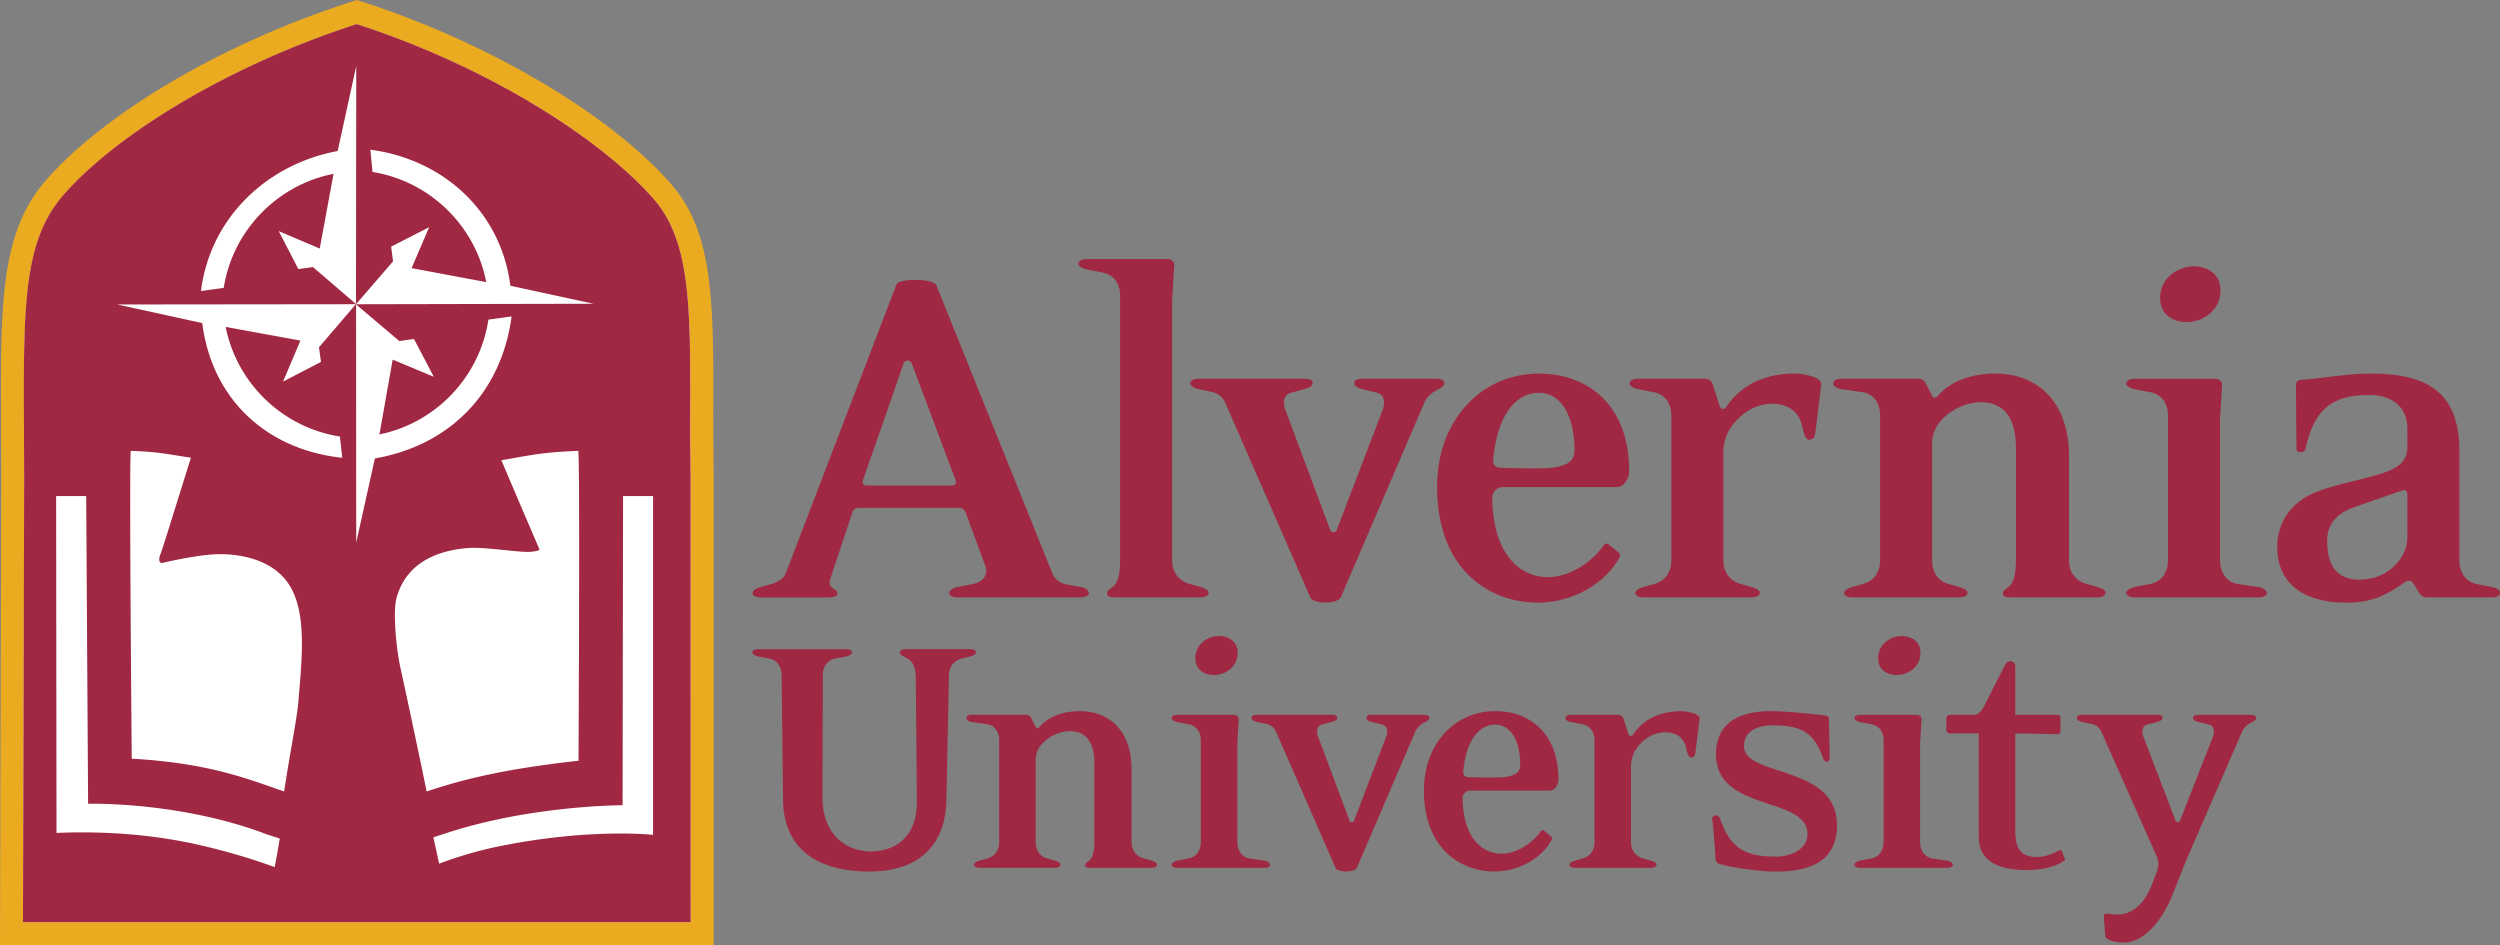
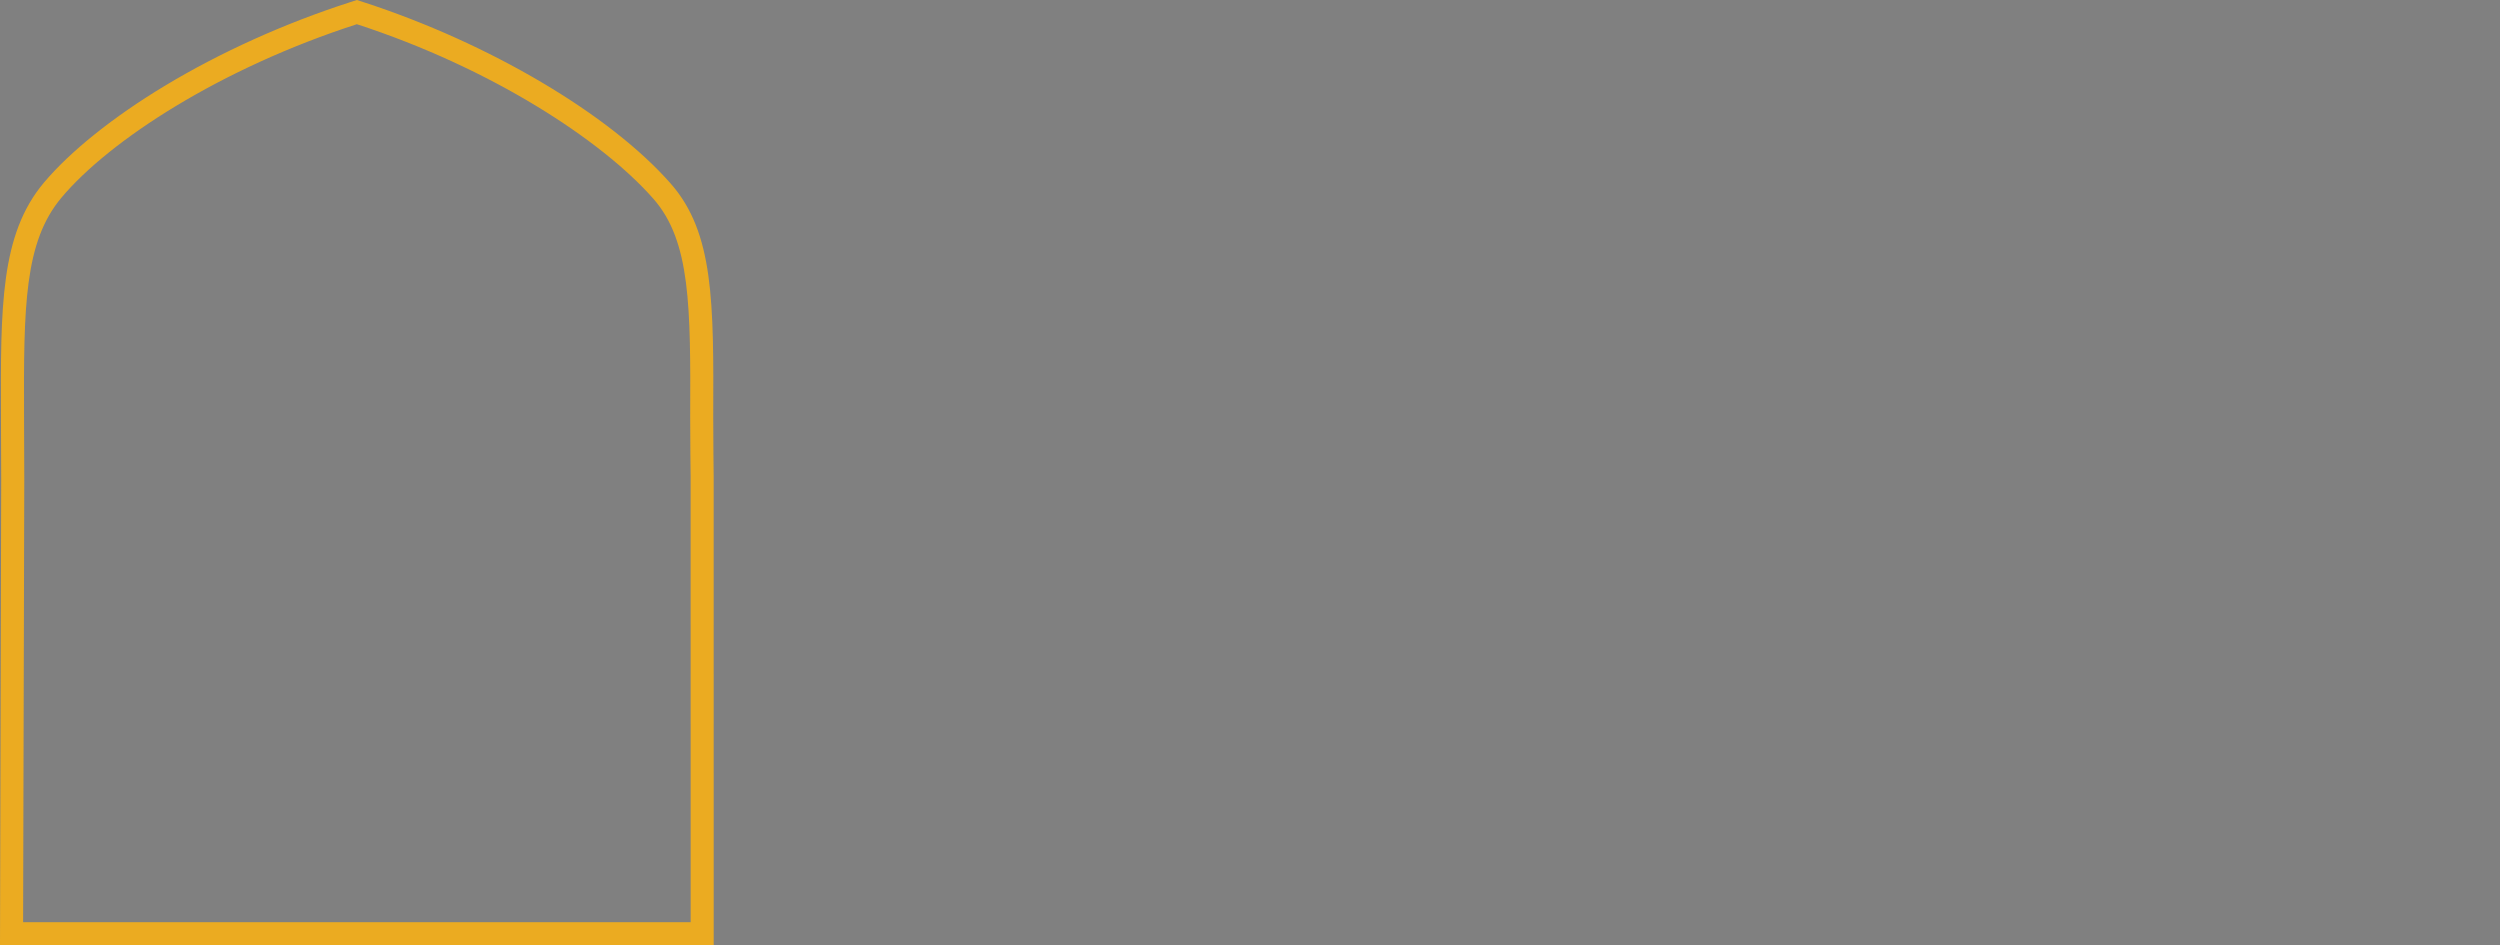
<svg xmlns="http://www.w3.org/2000/svg" xml:space="preserve" id="Layer_1" x="0" y="0" style="enable-background:new 0 0 792 612" version="1.1" viewBox="26.07 123.49 748.56 283.02">
  <rect x="26.07" y="123.49" width="748.56" height="283.02" fill="#808080" stroke="none" />
  <style>     .st2{fill:#a02843}   </style>
-   <path d="m29.53 403.06.35-136.16-.07-18.59c-.13-32.12-.21-53.33 12.04-67.9 19.06-22.66 58.94-42.93 90.01-52.95l1.06-.34 1.06.35c44.96 14.63 76.75 37.84 90.32 53.27 12.09 13.75 12.01 34.06 11.88 67.71-.02 5.46.13 17.58.13 17.7l.01 136.93H29.53z" style="fill:#fff" />
  <path d="M132.92 130.74c40.2 13.08 73.36 34.71 88.79 52.27 11.15 12.68 11.15 32.26 11.02 65.42-.02 5.55.13 17.75.13 17.75l.01 133.44H32.99l.35-132.7-.07-18.62c-.13-33.16.06-52.38 11.23-65.66 14.48-17.24 47.77-38.78 88.42-51.9m.01-7.25-2.13.69c-19.59 6.32-38.77 14.99-55.47 25.06-15.41 9.3-28.24 19.58-36.12 28.95-13.06 15.53-12.97 37.25-12.85 70.13l.07 18.61-.34 132.67-.02 6.91h213.7v-6.9l-.01-133.44v-.08c0-.12-.15-12.21-.13-17.64.14-34.47.22-55.27-12.74-70-18.24-20.75-54.29-42.05-91.84-54.27l-2.12-.69z" style="fill:#ebab21" />
-   <path d="M32.95 399.62h199.92l-.01-133.46s-.15-12.21-.13-17.76c.13-33.16.13-52.75-11.02-65.43-15.44-17.55-48.6-39.19-88.81-52.27-40.66 13.12-73.95 34.67-88.44 51.9-11.17 13.28-11.36 32.51-11.23 65.67l.07 18.62-.35 132.73zm82.51-66.55c-.41 5.42-2.56 15.67-4.31 27.41-11.27-3.9-22.75-8.53-45.63-9.82 0 0-.83-91.6-.26-92.17 8.63.31 11.08 1.04 17.99 2.04-3.16 10.03-8.72 28.02-9.15 28.97-.58 1.3-.5 2.82.74 2.52 3.16-.77 10.75-2.36 15.84-2.57 5.09-.21 16.61.59 22.07 9.29 5.47 8.69 3.53 23.45 2.71 34.33zm17.27-47.11-.04-71.32 12.96 10.97 4.37-.63 5.95 11.33-12.32-5.14-3.97 22.4c16.91-3.45 30.06-17.23 32.63-34.38l6.94-.94c-3.13 23.5-19.19 38.78-40.93 42.5l-5.59 25.21zm12.87 35.65c-.82-4.43-1.96-14.82-.79-19.1 3.14-11.51 13.95-14.43 21.71-14.94 4.78-.31 14.73 1.3 17.91 1.17 3.18-.13 3.16-.77 3.16-.77s-7.01-16.28-11.39-26.67c8.09-1.38 12.19-2.43 23-2.81.57.57.09 92.78.09 92.78-22.08 2.46-34.34 5.48-45.48 9.21-4.02-19.76-7.79-36.62-8.21-38.87zm67.03-49.59h8.98v101.45s-18.27-2.08-45.15 3.23c-6.94 1.37-13.1 3.21-18.89 5.39a976.6 976.6 0 0 1-1.73-7.9c.87-.29 1.75-.53 2.62-.83 25.94-8.8 54.03-8.76 54.03-8.76l.14-92.58zm-69.45-74.67 11.39-5.84-5.26 12.27 22.36 4.18c-3.29-16.94-16.93-30.23-34.06-32.97l-.64-6.68c22.13 2.94 39.17 18.8 41.91 40.74l24.93 5.39-71.15.15 11.1-12.85-.58-4.39zm-16-28.64 5.56-25.46-.08 71.27-12.88-11.06-4.38.6-5.87-11.37 12.28 5.22 4.13-22.37c-16.93 3.33-30.18 17.01-32.88 34.15l-6.81.94c2.74-21.94 19.78-38 40.93-41.92zm5.44 45.87-11.04 12.9.6 4.38-11.36 5.89 5.2-12.29-22.38-4.08c3.37 16.92 17.07 30.15 34.21 32.81l.69 6.37c-22.33-2.35-38.97-17.23-41.91-40.34l-25.42-5.56 71.41-.08zm-80.74 57.44.57 92.14s26.98-.77 52.86 8.91c1.49.56 3.04.97 4.53 1.51-.57 3.45-1.09 6.42-1.51 8.55-6.03-2.21-13.25-4.45-21.68-6.43-13.21-3.1-27.99-4.48-43.66-3.81 0 0-.11-99.07-.11-100.87h9zM349.59 302.37h-36.78c-1.4 0-2.49-.47-2.49-1.25 0-.94 1.09-1.56 2.49-1.87l4.83-.94c2.03-.47 3.74-1.71 3.74-4.05 0-.47-.16-1.09-.31-1.4l-5.92-16.05c-.31-.78-1.09-1.25-1.87-1.25H283.2c-.94 0-1.56.47-1.87 1.25l-6.08 18.24c-.31 1.09-.78 2.34-.78 2.65 0 .78.31 1.56 1.09 2.03.78.47 1.25.78 1.25 1.4 0 .94-1.25 1.25-2.65 1.25H253.9c-1.4 0-2.49-.47-2.49-1.25 0-.94 1.25-1.56 2.49-1.87l3.27-.94c1.72-.47 3.58-1.56 4.21-3.27l33.04-86.19c.31-1.09 2.81-1.56 5.92-1.56 3.12 0 5.61.62 6.08 1.56l34.76 86.34c.78 1.87 2.49 2.96 4.21 3.27l4.21.78c1.25.16 2.49.93 2.49 1.87 0 .78-1.25 1.25-2.5 1.25zm-50.49-69.98c-.47-1.25-2.03-1.25-2.49 0l-12.16 34.91c-.31.78.16 1.56 1.09 1.56h25.72c.78 0 1.25-.78.94-1.56l-13.1-34.91zM385.45 302.37h-25.87c-1.4 0-2.03-.47-2.03-1.25 0-.94 1.09-1.25 2.03-2.18 1.09-1.09 1.87-3.27 1.87-7.95v-79.02c0-3.9-2.18-6.23-5.14-6.86l-4.83-.94c-1.25-.31-2.49-.78-2.49-1.71 0-.94 1.09-1.4 2.49-1.4h24c1.25 0 2.18.62 2.18 1.87l-.62 10.29v78.08c0 3.9 2.34 6.23 5.14 7.01l3.43.94c1.25.47 2.34.93 2.34 1.71-.01.94-1.1 1.41-2.5 1.41zM456.52 240.18c-1.56.78-3.12 1.87-4.05 4.05l-24.94 58.13c-.47.94-2.49 1.56-4.68 1.56-1.87 0-4.05-.62-4.36-1.4l-25.56-58.45c-.78-1.87-2.49-2.96-4.21-3.27l-3.74-.78c-1.25-.31-2.49-.78-2.49-1.87 0-.78 1.09-1.25 2.49-1.25h31.64c1.4 0 2.49.31 2.49 1.25 0 1.09-1.09 1.4-2.49 1.87l-4.05 1.09c-1.56.47-2.03 1.56-2.03 2.96 0 .78.16 1.71.47 2.34l13.4 35.85c.31.78 1.56.78 1.87 0L440 246.41c.31-.62.47-1.56.47-2.34 0-1.4-.47-2.49-2.03-2.96l-4.36-1.09c-1.4-.31-2.49-.78-2.49-1.87 0-.94 1.09-1.25 2.49-1.25h21.98c1.4 0 2.49.47 2.49 1.25 0 .94-.94 1.4-2.03 2.03zM510.29 269.32h-34.13c-1.72 0-3.27 1.4-3.27 3.12.16 16.68 7.95 23.85 16.68 23.85 7.01 0 13.72-5.14 16.68-9.51.47-.62.93-.62 1.4-.31l3.12 2.49c.47.47.47.78.31 1.25-4.21 7.95-14.03 13.72-24.63 13.72-14.18 0-30.08-9.66-30.08-34.6 0-20.42 13.56-33.98 30.55-33.98 13.56 0 26.96 8.42 26.96 29.3 0 2.02-1.56 4.67-3.59 4.67zm-23.38-28.21c-7.64 0-12.62 7.79-13.72 19.79-.16 1.71.62 2.65 2.34 2.65 0 0 4.68.16 8.1.16h3.27c2.96 0 4.99-.16 6.7-.78 2.96-.78 3.9-2.34 3.9-4.83.01-9.51-3.73-16.99-10.59-16.99zM569.68 252.65c-.16 1.4-.47 2.49-1.87 2.49-1.56 0-1.87-3.43-2.34-4.83-.93-3.43-3.9-5.92-8.73-5.92-5.45 0-10.13 3.43-12.78 7.64-1.09 1.71-1.87 4.52-1.87 6.7v32.57c0 3.9 2.34 6.23 5.14 7.01l3.27.94c1.4.47 2.49.93 2.49 1.71 0 .94-1.09 1.4-2.49 1.4h-32.26c-1.4 0-2.49-.47-2.49-1.25 0-.94 1.09-1.4 2.49-1.87l3.27-.94c2.81-.78 4.99-3.12 4.99-7.01v-43.48c0-3.9-2.34-6.39-5.14-6.86l-4.83-.94c-1.4-.31-2.49-.93-2.49-1.71 0-.93 1.09-1.4 2.49-1.4h19.95c1.4 0 2.18.78 2.49 1.87l2.03 6.39c.31.78 1.25 1.09 1.87.31 4.68-7.01 12-10.13 20.73-10.13 1.56 0 3.9.47 5.3.94.93.31 2.65 1.09 2.49 2.34l-1.71 14.03zM654 302.37h-26.18c-1.4 0-2.03-.47-2.03-1.25 0-.94 1.09-1.25 2.03-2.18 1.09-1.09 1.87-3.27 1.87-7.95v-33.35c0-9.04-3.58-13.72-10.6-13.72-5.92 0-14.49 4.83-14.49 12.16v35.22c0 3.9 2.03 6.23 4.83 7.01l3.27.94c1.25.31 2.49.93 2.49 1.71 0 .94-1.09 1.4-2.49 1.4h-31.95c-1.4 0-2.49-.47-2.49-1.25 0-.94 1.09-1.4 2.49-1.87l3.27-.94c2.81-.78 4.99-3.12 4.99-7.01v-43.48c0-3.9-2.18-6.39-5.14-6.86l-6.39-.94c-1.25-.16-2.49-.78-2.49-1.71 0-.93 1.09-1.4 2.49-1.4h22.91c1.25 0 2.03.62 2.49 1.71l1.72 3.43c.31.62.93.78 1.56.16 4.05-4.83 10.75-6.86 17.3-6.86 12.94 0 22.13 8.73 22.13 24.78v31.17c0 3.9 2.34 6.23 5.14 7.01l3.43.94c1.25.47 2.34.93 2.34 1.71-.01.95-1.1 1.42-2.5 1.42zM702.32 302.37h-37.09c-1.25 0-2.49-.47-2.49-1.25 0-.94 1.25-1.56 2.49-1.87l4.83-.94c2.96-.62 5.14-3.12 5.14-7.01v-43.48c0-3.9-2.18-6.23-5.14-6.86l-4.83-.94c-1.25-.31-2.49-.78-2.49-1.71 0-.93 1.09-1.4 2.49-1.4h24c1.25 0 2.18.62 2.18 1.87l-.62 10.29v42.24c0 3.9 2.34 6.55 5.14 7.01l6.39.94c1.25.16 2.49.93 2.49 1.87 0 .77-1.25 1.24-2.49 1.24zm-21.51-82.45c-4.05 0-7.95-2.18-7.95-7.17 0-5.92 5.14-9.51 10.13-9.51 4.05 0 7.95 2.34 7.95 7.17 0 6.08-5.3 9.51-10.13 9.51zM772.14 302.37h-19.33c-1.4 0-2.03-.78-2.65-1.71l-1.25-2.18c-.62-.78-.78-1.09-1.4-1.09-.93 0-1.25.31-1.87.78-5.45 3.74-9.51 5.77-16.99 5.77-12.94 0-20.73-5.77-20.73-16.83 0-5.77 2.96-12.47 10.76-15.9 5.77-2.49 12.62-3.58 19.95-5.77 4.52-1.4 8.26-3.27 8.26-7.95v-5.61c0-7.48-5.77-10.13-11.38-10.13-11.85 0-16.68 4.99-19.17 16.36-.16.47-.93.78-1.4.78-.47 0-1.25-.31-1.25-.94l-.16-19.17c0-.94.62-1.56 1.56-1.56 6.55-.47 14.03-1.87 20.73-1.87 16.68 0 26.65 5.3 26.65 23.22v32.73c0 3.9 2.18 6.39 4.99 7.01l4.68.94c1.4.31 2.49.78 2.49 1.71.01.94-1.08 1.41-2.49 1.41zm-25.25-30.71c0-1.25-.62-1.72-1.72-1.25l-14.34 4.99c-4.83 1.71-7.95 4.83-7.95 9.97 0 8.1 3.43 11.69 9.66 11.69 8.88 0 14.34-6.86 14.34-12.47v-12.93zM316.53 320.05l-2.62.65c-1.96.55-3.71 2.29-3.71 4.91l-.76 37.55c-.33 14.08-8.95 21.28-23.03 21.28-16.05 0-25.65-7.1-25.87-21.28l-.44-37.66c0-2.62-1.64-4.47-3.6-4.8l-3.38-.65c-.98-.22-1.75-.66-1.75-1.2 0-.65.76-.98 1.75-.98h26.31c.98 0 1.75.33 1.75.98 0 .55-.87.98-1.75 1.2l-3.38.65c-1.96.33-3.6 2.18-3.6 4.91l-.11 36.78c0 10.26 6.44 16.04 14.52 16.04 6.99 0 13.86-4.15 13.75-14.95l-.33-36.78c0-4.58-1.64-5.57-2.84-6.22-.98-.55-1.96-.87-1.96-1.64 0-.65.87-.98 1.96-.98h19.1c.98 0 1.75.33 1.75.98-.02.55-.89.99-1.76 1.21zM370.78 383.35h-18.34c-.98 0-1.42-.33-1.42-.87 0-.65.76-.87 1.42-1.53.76-.76 1.31-2.29 1.31-5.57v-23.36c0-6.33-2.51-9.61-7.42-9.61-4.15 0-10.15 3.38-10.15 8.51v24.67c0 2.73 1.42 4.37 3.38 4.91l2.29.65c.87.22 1.75.66 1.75 1.2 0 .65-.76.98-1.75.98h-22.38c-.98 0-1.75-.33-1.75-.87 0-.65.76-.98 1.75-1.31l2.29-.65c1.96-.55 3.49-2.18 3.49-4.91v-30.45c0-2.73-1.53-4.47-3.6-4.8l-4.47-.65c-.87-.11-1.75-.55-1.75-1.2 0-.66.76-.98 1.75-.98h16.04c.87 0 1.42.44 1.75 1.2l1.2 2.4c.22.44.66.55 1.09.11 2.84-3.38 7.53-4.8 12.12-4.8 9.06 0 15.5 6.11 15.5 17.35v21.83c0 2.73 1.64 4.37 3.6 4.91l2.4.65c.87.33 1.64.66 1.64 1.2.01.67-.76.99-1.74.99zM404.62 383.35h-25.98c-.87 0-1.75-.33-1.75-.87 0-.65.87-1.09 1.75-1.31l3.38-.65c2.07-.44 3.6-2.18 3.6-4.91v-30.45c0-2.73-1.53-4.37-3.6-4.8l-3.38-.65c-.87-.22-1.75-.55-1.75-1.2 0-.66.76-.98 1.75-.98h16.81c.87 0 1.53.44 1.53 1.31l-.44 7.2v29.58c0 2.73 1.64 4.58 3.6 4.91l4.47.65c.87.11 1.75.66 1.75 1.31.01.54-.87.86-1.74.86zm-15.06-57.74c-2.84 0-5.57-1.53-5.57-5.02 0-4.15 3.6-6.66 7.09-6.66 2.84 0 5.57 1.64 5.57 5.02 0 4.26-3.71 6.66-7.09 6.66zM452.65 339.8c-1.09.55-2.18 1.31-2.84 2.84l-17.46 40.71c-.33.66-1.75 1.09-3.27 1.09-1.31 0-2.84-.44-3.06-.98l-17.9-40.93c-.55-1.31-1.75-2.07-2.95-2.29l-2.62-.55c-.87-.22-1.75-.55-1.75-1.31 0-.55.76-.87 1.75-.87h22.16c.98 0 1.75.22 1.75.87 0 .76-.76.98-1.75 1.31l-2.84.76c-1.09.33-1.42 1.09-1.42 2.07 0 .55.11 1.2.33 1.64l9.39 25.1c.22.55 1.09.55 1.31 0l9.61-25.1c.22-.44.33-1.09.33-1.64 0-.98-.33-1.75-1.42-2.07l-3.06-.76c-.98-.22-1.75-.55-1.75-1.31 0-.65.76-.87 1.75-.87h15.39c.98 0 1.75.33 1.75.87-.01.66-.67.99-1.43 1.42zM490.2 360.21h-23.9c-1.2 0-2.29.98-2.29 2.18.11 11.68 5.57 16.7 11.68 16.7 4.91 0 9.6-3.6 11.68-6.66.33-.44.66-.44.98-.22l2.18 1.75c.33.33.33.55.22.87-2.95 5.57-9.82 9.6-17.25 9.6-9.93 0-21.07-6.77-21.07-24.23 0-14.3 9.5-23.79 21.39-23.79 9.5 0 18.88 5.89 18.88 20.52.01 1.43-1.08 3.28-2.5 3.28zm-16.37-19.75c-5.35 0-8.84 5.46-9.61 13.86-.11 1.2.44 1.86 1.64 1.86 0 0 3.27.11 5.68.11h2.29c2.07 0 3.49-.11 4.69-.55 2.07-.55 2.73-1.64 2.73-3.38 0-6.66-2.62-11.9-7.42-11.9zM533.75 348.54c-.11.98-.33 1.75-1.31 1.75-1.09 0-1.31-2.4-1.64-3.38-.66-2.4-2.73-4.15-6.11-4.15-3.82 0-7.09 2.4-8.95 5.35-.76 1.2-1.31 3.17-1.31 4.69v22.81c0 2.73 1.64 4.37 3.6 4.91l2.29.65c.98.33 1.75.66 1.75 1.2 0 .65-.76.98-1.75.98h-22.59c-.98 0-1.75-.33-1.75-.87 0-.65.76-.98 1.75-1.31l2.29-.65c1.96-.55 3.49-2.18 3.49-4.91v-30.45c0-2.73-1.64-4.47-3.6-4.8l-3.38-.65c-.98-.22-1.75-.66-1.75-1.2 0-.66.76-.98 1.75-.98h13.97c.98 0 1.53.55 1.75 1.31l1.42 4.47c.22.55.87.76 1.31.22 3.27-4.91 8.4-7.09 14.52-7.09 1.09 0 2.73.33 3.71.65.66.22 1.86.76 1.75 1.64l-1.21 9.81zM557.77 384.45c-6 0-13.75-1.42-16.59-2.18-.76-.22-1.31-.65-1.42-1.42-.11-1.64-.22-4.15-.44-6.11-.11-1.86-.33-4.26-.54-5.78-.11-.66.22-1.31.98-1.31.65 0 1.31.55 1.42 1.2 3.17 9.06 7.86 11.13 16.81 11.13 4.04 0 9.28-2.07 9.28-6.77 0-11.46-27.4-6.44-27.4-23.9 0-8.19 5.35-12.88 16.48-12.88 5.78 0 16.26 1.31 16.26 1.31.66 0 1.09.55 1.09 1.09l.22 11.46c0 .44-.22 1.31-.87 1.31-.44 0-.87-.44-1.09-.98-2.73-8.19-6.99-9.93-15.17-9.93-4.8 0-8.51 1.86-8.51 6.22 0 9.39 27.83 5.35 27.83 23.69-.01 11.44-9.06 13.85-18.34 13.85zM609.07 383.35h-25.98c-.87 0-1.75-.33-1.75-.87 0-.65.87-1.09 1.75-1.31l3.38-.65c2.07-.44 3.6-2.18 3.6-4.91v-30.45c0-2.73-1.53-4.37-3.6-4.8l-3.38-.65c-.87-.22-1.75-.55-1.75-1.2 0-.66.76-.98 1.75-.98h16.81c.87 0 1.53.44 1.53 1.31l-.44 7.2v29.58c0 2.73 1.64 4.58 3.6 4.91l4.47.65c.87.11 1.75.66 1.75 1.31.01.54-.87.86-1.74.86zm-15.06-57.74c-2.84 0-5.57-1.53-5.57-5.02 0-4.15 3.6-6.66 7.1-6.66 2.84 0 5.57 1.64 5.57 5.02-.01 4.26-3.72 6.66-7.1 6.66zM644 381.28c-2.4 1.64-6.22 2.73-10.92 2.73-8.84 0-14.52-2.73-14.52-9.93v-31h-8.62c-.55 0-1.09-.44-1.09-.98v-3.49c0-.66.44-1.09 1.09-1.09h6.99c1.09 0 2.18-.55 3.17-2.51l6.33-12.44c.33-.65.98-1.09 1.64-1.09.65 0 1.42.44 1.42 1.42v14.63h12.44c.76 0 1.09.22 1.09.87v4.04c0 .66-.44.87-.98.87l-12.55-.22v28.71c0 4.91.87 8.3 6.66 8.3 2.29 0 4.91-1.09 6.22-1.86.44-.22.87-.33 1.09.11l.76 2.07c.22.42.22.64-.22.86zM700.22 339.8c-1.09.55-2.18 1.31-2.84 2.84l-16.7 38.42-4.26 10.7c-2.62 6.55-7.97 13.97-14.52 13.97-1.86 0-5.35-.66-5.46-1.96l-.44-5.78c0-.55.22-.98.66-.98.44 0 2.18.33 3.38.33 5.46 0 8.73-4.58 10.59-9.5l1.2-3.17c.66-1.86.66-3.38-.11-5.02l-16.48-37.11c-.54-1.31-1.75-2.07-2.95-2.29l-2.62-.55c-.87-.22-1.75-.55-1.75-1.31 0-.55.77-.87 1.75-.87h22.16c.98 0 1.75.22 1.75.87 0 .76-.76.98-1.75 1.31l-2.84.76c-1.09.33-1.42 1.09-1.42 2.07 0 .55.11 1.2.33 1.64l9.6 25.1c.22.55 1.09.55 1.31 0l9.82-25.1c.22-.44.33-1.09.33-1.64 0-.98-.33-1.75-1.42-2.07l-3.06-.76c-.98-.22-1.75-.55-1.75-1.31 0-.65.76-.87 1.75-.87h15.39c.98 0 1.75.33 1.75.87.02.65-.64 1.09-1.4 1.41z" class="st2" />
</svg>